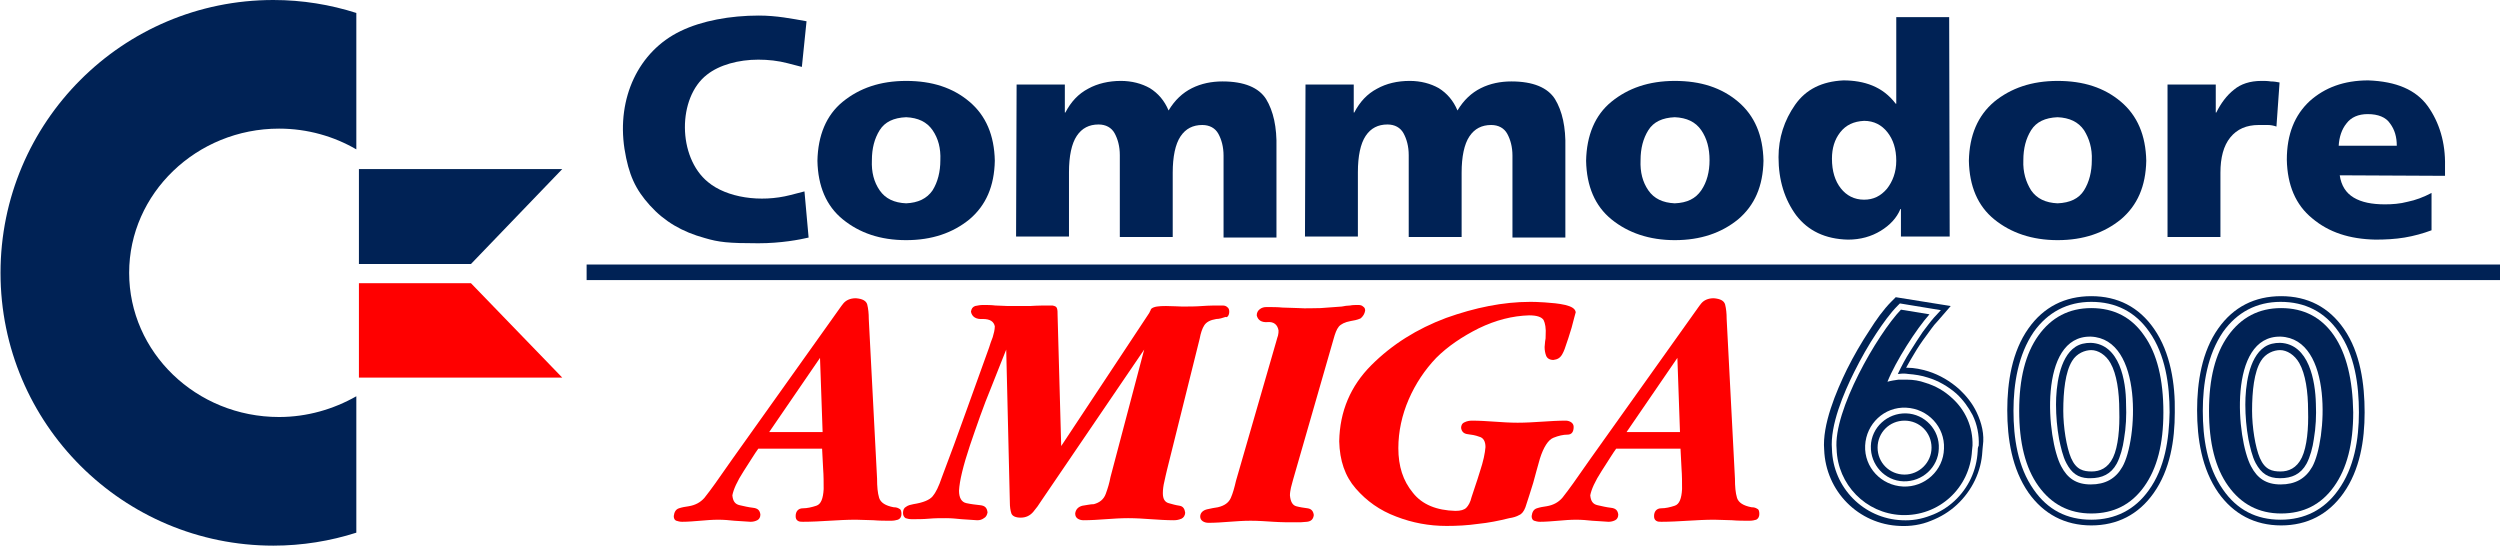
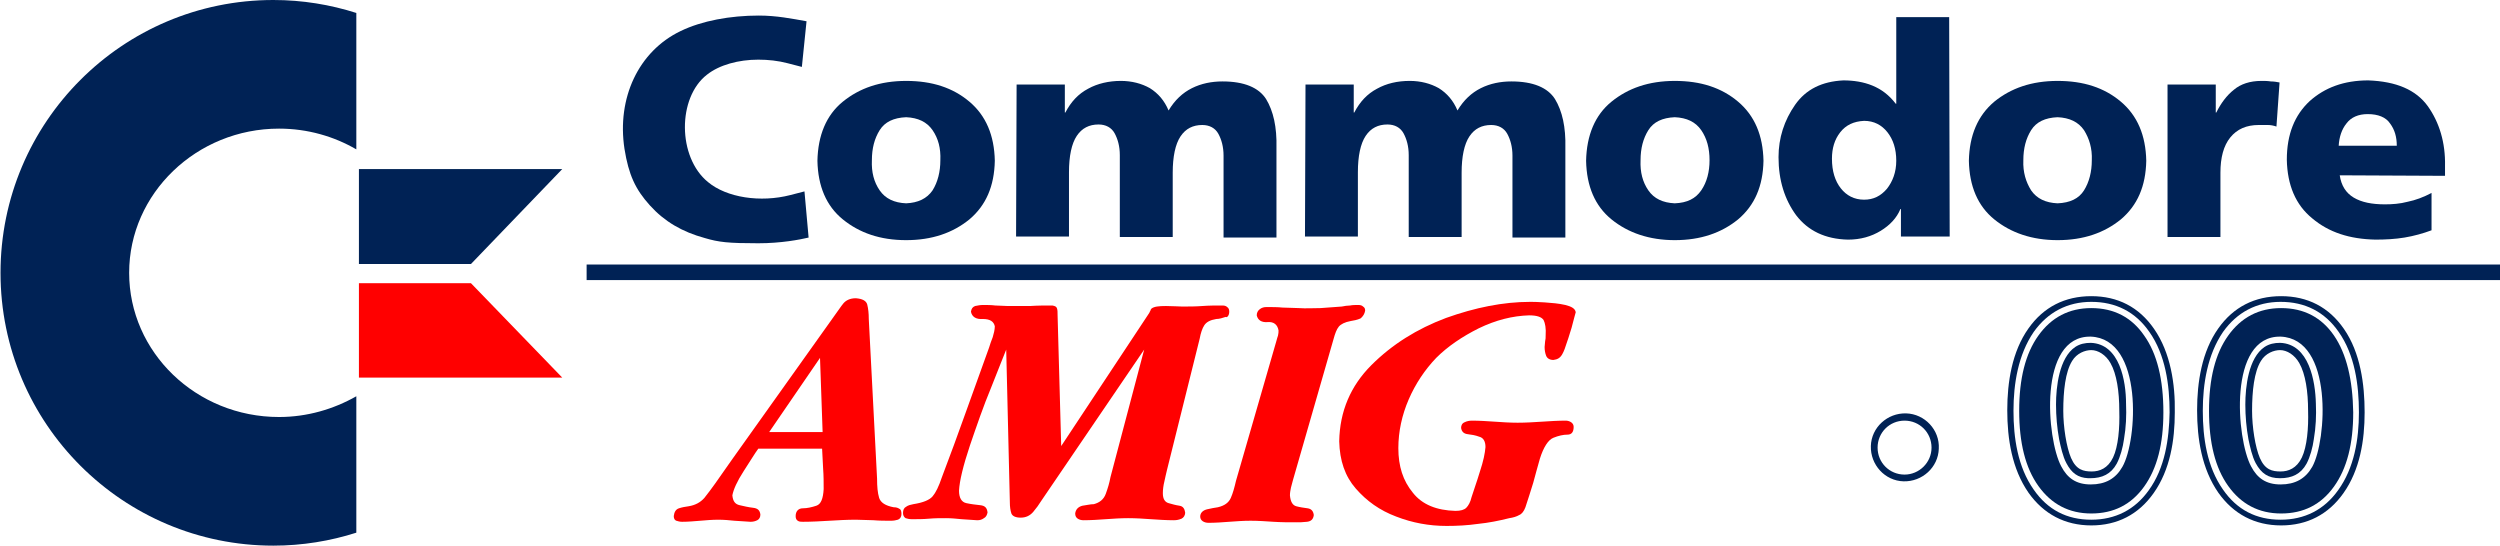
<svg xmlns="http://www.w3.org/2000/svg" xmlns:ns1="http://www.inkscape.org/namespaces/inkscape" xmlns:ns2="http://sodipodi.sourceforge.net/DTD/sodipodi-0.dtd" version="1.1" baseProfile="tiny" id="svg7148" ns1:version="0.48.4 r9939" ns2:docname="Commodore_logo.svg" x="0px" y="0px" viewBox="-54.3 345.6 482 105.2" xml:space="preserve">
  <g>
    <g id="Logo">
      <path id="path3002" fill="#002255" d="M-1.6,345.6c-29.1,0-52.6,23.6-52.6,52.6c0,29.1,23.6,52.6,52.6,52.6c5.6,0,11-0.9,16-2.5    v-26.3c-4.4,2.5-9.5,4-14.9,4c-16,0-28.9-12.5-28.9-27.8s13-27.8,28.9-27.8c5.5,0,10.6,1.5,14.9,4v-26.3    C9.4,346.5,4,345.6-1.6,345.6z" />
      <polygon id="polygon9367" fill="#002255" points="14.9,378.2 14.9,378.2 54.1,378.2 36.5,396.5 14.9,396.5   " />
      <polygon id="polygon9369" fill="#FF0000" points="14.9,418.4 14.9,418.4 54.1,418.4 36.5,400.2 14.9,400.2   " />
    </g>
    <g id="Commodore">
      <path id="path3067" ns1:connector-curvature="0" fill="#002255" d="M120.4,391.9c5,0,9-1.4,12.2-4c3.2-2.7,4.8-6.4,4.9-11.3    c-0.1-4.9-1.7-8.7-4.9-11.4s-7.2-4-12.2-4c-5,0-9,1.4-12.2,4s-4.8,6.5-4.9,11.4c0.1,4.9,1.7,8.7,4.9,11.3    C111.4,390.5,115.4,391.9,120.4,391.9z M120.4,384.8c-2.3-0.1-4-0.9-5.1-2.5s-1.6-3.5-1.5-5.8c0-2.3,0.5-4.2,1.5-5.8    c1-1.6,2.7-2.4,5.1-2.5c2.3,0.1,4,0.9,5.1,2.5s1.6,3.5,1.5,5.8c0,2.2-0.5,4.2-1.5,5.8C124.4,383.9,122.7,384.7,120.4,384.8z" />
      <path id="path3069" ns1:connector-curvature="0" fill="#002255" d="M141.6,391.2h10.2v-12.4c0-3.1,0.5-5.5,1.5-7    c1-1.5,2.4-2.2,4.2-2.2c1.4,0,2.5,0.6,3.1,1.7c0.6,1.1,1,2.5,1,4.2v15.8h10.2v-12.4c0-3.1,0.5-5.5,1.5-7c1-1.5,2.4-2.2,4.2-2.2    c1.4,0,2.5,0.6,3.1,1.7c0.6,1.1,1,2.5,1,4.2v15.8h10.2v-17.3c0.1-4-0.6-7.1-2-9.4c-1.4-2.2-4.2-3.4-8.4-3.4    c-2.1,0-4.1,0.4-5.9,1.3c-1.8,0.9-3.3,2.3-4.5,4.3c-0.8-1.9-2-3.3-3.6-4.3c-1.6-0.9-3.5-1.4-5.6-1.4c-2.3,0-4.5,0.5-6.3,1.5    c-1.9,1-3.3,2.5-4.4,4.6h-0.1v-5.4h-9.3L141.6,391.2L141.6,391.2z" />
      <path id="path3071" ns1:connector-curvature="0" fill="#002255" d="M197.3,391.2h10.2v-12.4c0-3.1,0.5-5.5,1.5-7    c1-1.5,2.4-2.2,4.2-2.2c1.4,0,2.5,0.6,3.1,1.7c0.6,1.1,1,2.5,1,4.2v15.8h10.2v-12.4c0-3.1,0.5-5.5,1.5-7c1-1.5,2.4-2.2,4.2-2.2    c1.4,0,2.5,0.6,3.1,1.7c0.6,1.1,1,2.5,1,4.2v15.8h10.2v-17.3c0.1-4-0.6-7.1-2-9.4c-1.4-2.2-4.2-3.4-8.4-3.4    c-2.1,0-4.1,0.4-5.9,1.3c-1.8,0.9-3.3,2.3-4.5,4.3c-0.8-1.9-2-3.3-3.6-4.3c-1.6-0.9-3.5-1.4-5.6-1.4c-2.4,0-4.5,0.5-6.3,1.5    c-1.9,1-3.3,2.5-4.4,4.6h-0.1v-5.4h-9.3L197.3,391.2L197.3,391.2z" />
      <path id="path3073" ns1:connector-curvature="0" fill="#002255" d="M268.6,391.9c5,0,9-1.4,12.2-4c3.2-2.7,4.8-6.4,4.9-11.3    c-0.1-4.9-1.7-8.7-4.9-11.4c-3.2-2.7-7.2-4-12.2-4c-5,0-9,1.4-12.2,4s-4.8,6.5-4.9,11.4c0.1,4.9,1.7,8.7,4.9,11.3    C259.6,390.5,263.7,391.9,268.6,391.9z M268.6,384.8c-2.3-0.1-4-0.9-5.1-2.5c-1.1-1.6-1.6-3.5-1.5-5.8c0-2.3,0.5-4.2,1.5-5.8    c1-1.6,2.7-2.4,5.1-2.5c2.3,0.1,4,0.9,5.1,2.5c1.1,1.6,1.6,3.5,1.6,5.8c0,2.2-0.5,4.2-1.6,5.8C272.6,383.9,271,384.7,268.6,384.8z    " />
      <path id="path3075" ns1:connector-curvature="0" fill="#002255" d="M321.5,348.9h-10.2v16.7h-0.1c-1.3-1.7-2.8-2.8-4.5-3.5    c-1.7-0.7-3.6-1-5.6-1c-4.1,0.2-7.2,1.7-9.3,4.7c-2.1,3-3.2,6.4-3.2,10.1c0,4.5,1.2,8.2,3.4,11.2c2.3,3,5.6,4.6,10,4.7    c2.4,0,4.5-0.6,6.3-1.7c1.8-1.1,3.1-2.5,3.8-4.2h0.1v5.3h9.4L321.5,348.9L321.5,348.9z M298.9,376.2c0-2,0.5-3.7,1.6-5.1    c1.1-1.4,2.6-2.1,4.6-2.2c1.9,0,3.4,0.8,4.5,2.2c1.1,1.4,1.7,3.2,1.7,5.5c0,2.2-0.7,4-1.8,5.4c-1.2,1.4-2.6,2.1-4.4,2.1    c-1.9,0-3.4-0.8-4.5-2.2C299.5,380.5,298.9,378.6,298.9,376.2L298.9,376.2z" />
      <path id="path3077" ns1:connector-curvature="0" fill="#002255" d="M342.4,391.9c5,0,9-1.4,12.2-4c3.2-2.7,4.8-6.4,4.9-11.3    c-0.1-4.9-1.7-8.7-4.9-11.4c-3.2-2.7-7.2-4-12.2-4c-5,0-9,1.4-12.2,4c-3.2,2.7-4.8,6.5-4.9,11.4c0.1,4.9,1.7,8.7,4.9,11.3    C333.4,390.5,337.5,391.9,342.4,391.9z M342.4,384.8c-2.3-0.1-4-0.9-5.1-2.5c-1-1.6-1.6-3.5-1.5-5.8c0-2.3,0.5-4.2,1.5-5.8    c1-1.6,2.7-2.4,5.1-2.5c2.3,0.1,4,0.9,5.1,2.5c1,1.6,1.6,3.5,1.5,5.8c0,2.2-0.5,4.2-1.5,5.8C346.5,383.9,344.8,384.7,342.4,384.8z    " />
      <path id="path3079" ns1:connector-curvature="0" fill="#002255" d="M385.2,361.5c-0.5-0.1-1.1-0.2-1.7-0.2    c-0.6-0.1-1.2-0.1-1.8-0.1c-2.2,0-4,0.6-5.3,1.7c-1.4,1.1-2.5,2.6-3.4,4.4h-0.1v-5.4h-9.3v29.4h10.2v-12.4c0-2.9,0.6-5.2,1.9-6.8    c1.3-1.6,3.1-2.4,5.5-2.4c0.6,0,1.2,0,1.7,0c0.6,0,1.1,0.1,1.7,0.3L385.2,361.5z" />
      <path id="path3081" ns1:connector-curvature="0" fill="#002255" d="M417.1,379.5v-1.9c0.1-4.5-1.1-8.4-3.3-11.5    c-2.3-3.2-6.1-4.8-11.5-5c-4.7,0-8.4,1.4-11.3,4c-2.9,2.7-4.4,6.4-4.4,11.3c0.1,4.9,1.7,8.7,4.9,11.3c3.2,2.7,7.2,4,12.2,4.1    c1.9,0,3.8-0.1,5.6-0.4c1.8-0.3,3.6-0.8,5.2-1.4v-7.2c-1.5,0.8-3.1,1.4-4.6,1.7c-1.5,0.4-3,0.5-4.4,0.5c-2.5,0-4.5-0.4-6-1.3    c-1.5-0.9-2.4-2.3-2.7-4.3L417.1,379.5L417.1,379.5z M396.6,373.7c0.1-1.7,0.6-3.2,1.5-4.3c0.9-1.2,2.3-1.8,4.1-1.8    c2,0,3.5,0.6,4.3,1.8c0.9,1.2,1.3,2.6,1.3,4.3H396.6z" />
      <path id="path3064" ns2:nodetypes="sssssccsssssccss" ns1:connector-curvature="0" fill="#002255" d="M81.6,391.5    c-4.4-1.2-7.8-3.2-10.6-6.3c-2.8-3.1-4.1-5.9-4.9-10.9c-1.5-9.8,2.7-18.8,10.8-22.7c4.1-2,9.6-3,15.1-3c3.4,0,6.4,0.6,9.2,1.1    l-0.9,8.8c0,0-0.7-0.2-2.7-0.7c-1.9-0.5-3.8-0.7-5.7-0.7c-3.8,0-7.5,1-9.9,2.9c-5.7,4.4-5.7,15.9,0.2,20.7c3.6,3,10.1,4,15.9,2.5    l2.7-0.7l0.8,8.9c-1.7,0.4-5.3,1.1-9.7,1.1C86.1,392.5,84.3,392.3,81.6,391.5z" />
    </g>
    <rect id="Line" x="58.8" y="396.6" fill="#002255" width="369" height="3" />
    <g id="Amiga">
      <path id="path6187" fill="#FF0000" d="M119.5,444.7c0-0.5-0.1-0.9-0.4-1c-0.3-0.2-0.6-0.3-1.1-0.3c-1.6-0.3-2.5-0.9-2.8-1.8    c-0.3-1-0.4-2.2-0.4-3.7l-1.6-30.8c0-1.1-0.1-2-0.3-2.8c-0.2-0.7-0.9-1.1-2.2-1.2c-1.1,0-1.9,0.4-2.4,1c-0.5,0.6-1,1.4-1.6,2.2    l-19.8,27.8l-3.3,4.7c-0.7,1-1.4,1.9-2.1,2.8c-0.8,0.9-1.8,1.4-3,1.6c-0.7,0.1-1.3,0.2-1.9,0.4c-0.6,0.2-0.9,0.7-1,1.5    c0,0.5,0.2,0.8,0.5,0.9c0.3,0.1,0.7,0.2,1.1,0.2c1.1,0,2.3-0.1,3.5-0.2c1.2-0.1,2.3-0.2,3.5-0.2c1.1,0,2.1,0.1,3.1,0.2    c1,0.1,2.1,0.1,3.1,0.2c0.5,0,0.9-0.1,1.3-0.3c0.4-0.2,0.6-0.6,0.6-1.1c-0.1-0.8-0.5-1.2-1.4-1.3s-1.7-0.3-2.6-0.5    c-0.9-0.2-1.3-0.8-1.4-1.9c0.2-1.1,0.9-2.7,2.2-4.7c1.3-2,2.2-3.5,2.8-4.3h12.3c0.1,1.3,0.1,2.6,0.2,3.9c0.1,1.3,0.1,2.6,0.1,3.9    c-0.1,1.8-0.5,2.9-1.4,3.2c-0.9,0.3-1.8,0.5-2.6,0.5c-0.9,0-1.4,0.6-1.4,1.5c0,0.4,0.1,0.7,0.4,0.9c0.3,0.2,0.6,0.2,1,0.2    c1.7,0,3.4-0.1,5.1-0.2c1.7-0.1,3.4-0.2,5.1-0.2c1.1,0,2.3,0.1,3.4,0.1c1.1,0.1,2.3,0.1,3.4,0.1c0.5,0,1-0.1,1.3-0.2    C119.3,445.6,119.5,445.2,119.5,444.7L119.5,444.7z M104.3,428.9H94l9.8-14.3L104.3,428.9z" />
      <path id="path4766" fill="#FF0000" d="M208.9,405.5c0-0.4-0.1-0.6-0.4-0.8c-0.2-0.2-0.5-0.3-0.9-0.3c-0.6,0-1.1,0-1.6,0.1    c-0.5,0-1.1,0.1-1.6,0.2c-1.4,0.1-2.7,0.2-4.1,0.3c-1.4,0-2.8,0.1-4.2,0c-1,0-2-0.1-3.1-0.1c-1-0.1-2-0.1-3.1-0.1    c-0.5,0-0.9,0.1-1.3,0.4c-0.4,0.3-0.6,0.7-0.6,1.2c0.2,0.9,0.9,1.4,2.1,1.3c1.2-0.1,1.9,0.5,2.1,1.6c0,0.3,0,0.6-0.1,1    c-0.1,0.3-0.2,0.6-0.3,1l-7.8,27c-0.3,1.3-0.6,2.4-1,3.3c-0.4,0.9-1.2,1.5-2.5,1.8c-0.6,0.1-1.3,0.2-2.1,0.4    c-0.8,0.2-1.3,0.7-1.3,1.4c0,0.4,0.2,0.7,0.5,0.9c0.3,0.2,0.7,0.3,1.1,0.3c1.3,0,2.7-0.1,4-0.2c1.4-0.1,2.7-0.2,4.1-0.2    c1.5,0,2.9,0.1,4.4,0.2c1.5,0.1,2.9,0.1,4.4,0.1c0.6,0,1.3,0,2.1-0.1c0.8-0.1,1.2-0.5,1.3-1.3c-0.1-0.8-0.5-1.2-1.2-1.3    c-0.7-0.1-1.5-0.2-2.2-0.4c-0.7-0.2-1.1-0.9-1.2-2.1c0-0.5,0.1-1,0.2-1.5c0.1-0.5,0.3-1,0.4-1.5l7.8-27.1c0.3-1.1,0.6-1.9,1-2.4    c0.4-0.5,1.2-0.9,2.3-1.1c0.6-0.1,1.2-0.2,1.9-0.5C208.5,406.6,208.8,406.1,208.9,405.5L208.9,405.5z" />
      <path id="path4768" fill="#FF0000" d="M249.5,405.8c-0.1-0.7-0.8-1.1-2-1.4c-1.3-0.3-2.6-0.4-4-0.5c-1.4-0.1-2.3-0.1-2.8-0.1    c-5.2,0-10.6,1.1-16.2,3.1c-5.6,2.1-10.4,5.1-14.4,9.1c-4,4-6.1,8.9-6.2,14.7c0.1,3.7,1.1,6.7,3.2,9.1c2.1,2.4,4.6,4.2,7.8,5.4    c3.1,1.2,6.3,1.8,9.7,1.8c2,0,4-0.1,6.1-0.4c2-0.2,4-0.6,6-1.1c0.7-0.1,1.4-0.3,1.9-0.6c0.5-0.2,0.9-0.7,1.2-1.5    c0.5-1.5,1-3.1,1.5-4.7c0.4-1.6,0.9-3.2,1.3-4.7c0.7-2.2,1.6-3.6,2.6-4c1-0.4,1.9-0.6,2.7-0.6c0.8,0,1.2-0.5,1.2-1.5    c0-0.4-0.2-0.7-0.5-0.9c-0.3-0.2-0.7-0.3-1-0.3c-1.5,0-3.1,0.1-4.6,0.2c-1.6,0.1-3.1,0.2-4.7,0.2c-1.5,0-3-0.1-4.4-0.2    c-1.5-0.1-3-0.2-4.4-0.2c-0.5,0-1,0.1-1.4,0.3c-0.5,0.2-0.7,0.6-0.7,1.1c0.1,0.7,0.5,1.1,1.2,1.2c0.8,0.1,1.5,0.2,2.3,0.5    c0.8,0.2,1.2,0.9,1.2,2c-0.1,1.2-0.4,2.7-1.1,4.8c-0.6,2-1.2,3.6-1.6,4.9c-0.2,0.9-0.6,1.6-1,2c-0.4,0.4-1.1,0.6-2.1,0.6    c-3.6-0.1-6.4-1.2-8.2-3.5c-1.9-2.3-2.8-5.1-2.8-8.6c0-3.2,0.7-6.4,2-9.4c1.3-3,3.1-5.7,5.3-8c2.2-2.2,5-4.1,8.2-5.7    c3.3-1.6,6.5-2.4,9.7-2.5c1.5,0,2.4,0.3,2.8,0.9c0.3,0.6,0.5,1.6,0.4,3c0,0.4,0,0.7-0.1,1.1c0,0.4-0.1,0.7-0.1,1.1    c0,0.6,0.1,1.2,0.3,1.7c0.2,0.5,0.7,0.8,1.4,0.8c0.8-0.1,1.3-0.4,1.7-1.1c0.4-0.7,0.6-1.4,0.8-2c0.2-0.5,0.5-1.5,1-3.1    C249.1,407.2,249.4,406.2,249.5,405.8L249.5,405.8L249.5,405.8z" />
-       <path id="path4770" fill="#FF0000" d="M284.9,444.7c0-0.5-0.1-0.9-0.4-1c-0.3-0.2-0.6-0.3-1.1-0.3c-1.6-0.3-2.5-0.9-2.8-1.8    c-0.3-1-0.4-2.2-0.4-3.7l-1.6-30.8c0-1.1-0.1-2-0.3-2.8c-0.2-0.7-0.9-1.1-2.2-1.2c-1.1,0-1.9,0.4-2.4,1c-0.5,0.6-1,1.4-1.6,2.2    l-19.8,27.8l-3.3,4.7c-0.7,1-1.4,1.9-2.1,2.8c-0.8,0.9-1.8,1.4-3,1.6c-0.7,0.1-1.3,0.2-1.9,0.4c-0.6,0.2-0.9,0.7-1,1.5    c0,0.5,0.2,0.8,0.5,0.9c0.3,0.1,0.7,0.2,1.1,0.2c1.1,0,2.3-0.1,3.5-0.2c1.2-0.1,2.3-0.2,3.5-0.2c1.1,0,2.1,0.1,3.1,0.2    c1.1,0.1,2.1,0.1,3.1,0.2c0.5,0,0.9-0.1,1.3-0.3c0.4-0.2,0.6-0.6,0.6-1.1c-0.1-0.8-0.5-1.2-1.4-1.3c-0.9-0.1-1.7-0.3-2.6-0.5    c-0.9-0.2-1.3-0.8-1.4-1.9c0.2-1.1,0.9-2.7,2.2-4.7c1.3-2,2.2-3.5,2.8-4.3h12.4c0.1,1.3,0.1,2.6,0.2,3.9c0.1,1.3,0.1,2.6,0.1,3.9    c-0.1,1.8-0.5,2.9-1.4,3.2c-0.9,0.3-1.8,0.5-2.6,0.5c-0.9,0-1.4,0.6-1.4,1.5c0,0.4,0.1,0.7,0.4,0.9c0.3,0.2,0.6,0.2,1,0.2    c1.7,0,3.4-0.1,5.1-0.2c1.7-0.1,3.4-0.2,5.1-0.2c1.1,0,2.3,0.1,3.4,0.1c1.1,0.1,2.3,0.1,3.4,0.1c0.5,0,1-0.1,1.3-0.2    C284.7,445.6,284.9,445.2,284.9,444.7L284.9,444.7z M269.6,428.9h-10.3l9.8-14.3L269.6,428.9z" />
      <path id="path4764" fill="#FF0000" d="M182.7,405.7c0-0.4-0.1-0.7-0.4-0.9c-0.2-0.2-0.5-0.3-0.9-0.3c-1.3,0-2.6,0-3.9,0.1    c-1.3,0.1-2.6,0.1-3.9,0.1c-0.7,0-1.7-0.1-3.1-0.1c-1.4,0-2.3,0.1-2.8,0.5c-0.1,0.1-0.2,0.3-0.2,0.4c-0.1,0.2-0.2,0.3-0.2,0.4    l-17,25.7l-0.7-25.3c0-0.5,0-0.9-0.1-1.2c-0.1-0.4-0.4-0.5-0.9-0.6c-1.4,0-2.9,0-4.3,0.1c-1.4,0-2.9,0-4.3,0    c-0.8,0-1.6-0.1-2.4-0.1c-0.8-0.1-1.6-0.1-2.4-0.1c-0.5,0-1,0.1-1.5,0.2c-0.5,0.2-0.7,0.5-0.8,1.1c0.2,1,1,1.5,2.3,1.4    c1.4,0,2.1,0.5,2.3,1.4c0,0.7-0.2,1.4-0.4,2.1c-0.3,0.7-0.5,1.4-0.7,2c-1.5,4.2-3,8.3-4.5,12.5c-1.5,4.2-3,8.3-4.6,12.5    c-0.6,1.8-1.2,3-1.8,3.7c-0.6,0.7-1.8,1.2-3.7,1.5c-0.5,0.1-1,0.2-1.4,0.5c-0.4,0.2-0.6,0.6-0.6,1.2c0,0.5,0.2,0.8,0.5,1    c0.3,0.1,0.7,0.2,1.2,0.2c1.1,0,2.2,0,3.3-0.1c1.1-0.1,2.2-0.1,3.3-0.1c1,0,2,0.1,3,0.2s2,0.1,3,0.2c0.5,0,0.9-0.1,1.3-0.4    c0.4-0.2,0.6-0.6,0.7-1.1c-0.1-0.9-0.5-1.3-1.4-1.4s-1.8-0.2-2.7-0.4c-0.9-0.2-1.4-1-1.4-2.4c0.1-1.9,0.8-4.8,2.1-8.7    c1.3-3.8,2.6-7.6,4.1-11.2c1.4-3.6,2.4-6,2.9-7.3l0.7,29.4c0,0.9,0.1,1.6,0.3,2.2c0.2,0.5,0.8,0.8,1.8,0.8c1,0,1.8-0.4,2.4-1.1    c0.6-0.7,1.1-1.4,1.6-2.2l19.8-29.1l-6.5,24.6c-0.2,1.1-0.5,2.1-0.9,3.2c-0.4,1.1-1.2,1.7-2.3,2c-0.7,0-1.4,0.2-2.2,0.3    c-0.8,0.2-1.3,0.7-1.4,1.5c0,0.5,0.2,0.8,0.5,1c0.3,0.2,0.7,0.3,1.1,0.3c1.4,0,2.9-0.1,4.3-0.2c1.4-0.1,2.9-0.2,4.3-0.2    c1.5,0,3,0.1,4.4,0.2c1.5,0.1,3,0.2,4.4,0.2c0.6,0,1-0.1,1.5-0.3c0.4-0.2,0.7-0.6,0.7-1.2c-0.1-0.7-0.4-1.2-1.1-1.3    c-0.7-0.1-1.4-0.3-2.1-0.5c-0.7-0.2-1.1-0.8-1.1-1.9c0-0.7,0.1-1.5,0.3-2.3c0.2-0.8,0.3-1.5,0.5-2.2l6.3-25.3    c0.2-1.1,0.5-2,0.9-2.6c0.4-0.6,1.1-1,2.3-1.2c0.6,0,1.2-0.2,1.8-0.4C182.3,406.9,182.7,406.4,182.7,405.7L182.7,405.7z" />
    </g>
    <g>
      <path fill="none" d="M385.3,410.6c-10.2-0.3-8.5,19.7-5.7,25c1.2,2.3,2.9,3.5,5.7,3.5c2.8,0,4.8-1.1,6.1-3.4    C394.3,430.6,395.6,410.9,385.3,410.6z M391.9,430.4c-0.2,1.4-0.7,3.4-1.4,4.7c-1.1,2-2.8,2.8-5.1,2.8c-2.3,0-3.6-0.9-4.7-2.9    c-0.7-1.3-1.1-3.2-1.4-4.6c-0.4-2.2-0.6-4.5-0.6-6.7c0-3.4,0.6-9,3.7-11.1c0.9-0.6,1.9-0.8,3-0.8c5.6,0.1,6.8,7.4,7,11.8    C392.4,425.8,392.2,428.1,391.9,430.4z" />
      <path fill="none" d="M396.6,409.7c-2.7-3.9-6.5-5.8-11.2-5.8c-4.7,0-8.4,1.9-11.1,5.8c-3.1,4.3-3.9,9.9-3.9,15.2    c0,5.2,0.9,10.8,3.9,15.2c2.7,3.8,6.5,5.8,11.1,5.8c4.7,0,8.4-1.9,11.1-5.7c3.1-4.3,3.9-9.8,3.9-14.9    C400.5,419.9,399.7,414.1,396.6,409.7z M395.6,439.4c-2.5,3.5-5.9,5.2-10.2,5.2c-4.3,0-7.7-1.8-10.2-5.3    c-2.5-3.5-3.7-8.4-3.7-14.5c0-6.1,1.2-11,3.7-14.5c2.5-3.5,5.9-5.3,10.2-5.3c4.4,0,7.8,1.8,10.2,5.3c2.4,3.5,3.6,8.5,3.6,14.8    C399.3,431.2,398.1,436,395.6,439.4z" />
      <path fill="#002255" d="M397.6,409c-2.9-4.2-7-6.3-12.1-6.3c-5.1,0-9.2,2.1-12.1,6.2c-3.2,4.5-4.1,10.4-4.1,15.8    c0,5.5,0.9,11.3,4.1,15.9c2.9,4.1,7,6.3,12.1,6.3c5,0,9.1-2.1,12-6.2c3.2-4.5,4.1-10.2,4.1-15.6    C401.6,419.7,400.8,413.6,397.6,409z M396.5,440.1c-2.7,3.8-6.5,5.7-11.1,5.7c-4.7,0-8.4-1.9-11.1-5.8c-3.1-4.4-3.9-10-3.9-15.2    c0-5.2,0.9-10.8,3.9-15.2c2.7-3.8,6.5-5.8,11.1-5.8c4.7,0,8.5,1.9,11.2,5.8c3.1,4.4,3.9,10.2,3.9,15.5    C400.5,430.3,399.6,435.8,396.5,440.1z" />
      <path fill="#002255" d="M385.3,411.7c-1.1,0-2.1,0.2-3,0.8c-3.1,2.1-3.7,7.7-3.7,11.1c0,2.2,0.2,4.5,0.6,6.7    c0.3,1.4,0.7,3.3,1.4,4.6c1.1,2,2.4,2.9,4.7,2.9c2.3,0,4-0.8,5.1-2.8c0.7-1.3,1.2-3.2,1.4-4.7c0.4-2.3,0.5-4.6,0.4-6.9    C392.1,419.1,390.9,411.9,385.3,411.7z M389.5,433.8c-1,2.1-2.6,2.7-4.1,2.7c-1.6,0-3-0.3-4-2.6c-0.9-2.1-1.5-6-1.5-9.1    c0-3.8,0.4-7.5,1.7-9.6c0.9-1.5,2.5-2.1,3.7-2.1c1.3,0,2.8,0.9,3.7,2.5c1.2,2.1,1.7,5.5,1.7,9.2    C390.8,428.1,390.5,431.7,389.5,433.8z" />
      <path fill="#002255" d="M395.7,410.3c-2.4-3.5-5.8-5.3-10.2-5.3c-4.3,0-7.7,1.8-10.2,5.3c-2.5,3.5-3.7,8.3-3.7,14.5    c0,6.2,1.2,11,3.7,14.5c2.5,3.5,5.9,5.3,10.2,5.3c4.3,0,7.7-1.7,10.2-5.2c2.5-3.5,3.7-8.2,3.7-14.3    C399.3,418.8,398.1,413.8,395.7,410.3z M391.5,435.6c-1.3,2.3-3.3,3.4-6.1,3.4c-2.8,0-4.5-1.2-5.7-3.5c-2.8-5.2-4.5-25.2,5.7-25    C395.6,410.9,394.3,430.6,391.5,435.6z" />
    </g>
    <g>
-       <path fill="none" d="M348.8,410.6c-10.2-0.3-8.5,19.7-5.7,25c1.2,2.3,2.9,3.5,5.7,3.5c2.8,0,4.8-1.1,6.1-3.4    C357.8,430.6,359,410.9,348.8,410.6z M355.3,430.4c-0.2,1.4-0.7,3.4-1.4,4.7c-1.1,2-2.8,2.8-5.1,2.8h0c0,0-0.1,0-0.1,0    c-0.1,0-0.2,0-0.3,0c-2-0.1-3.2-1-4.2-2.9c-0.7-1.3-1.1-3.2-1.4-4.6c-0.4-2.2-0.6-4.5-0.6-6.7c0-3.4,0.6-9,3.7-11.1    c0.9-0.6,1.9-0.8,3-0.8c5.6,0.2,6.8,7.4,7,11.8C355.9,425.8,355.7,428.1,355.3,430.4z" />
-       <path fill="none" d="M360.1,409.7c-2.7-3.9-6.5-5.8-11.2-5.8c-4.7,0-8.4,1.9-11.1,5.8c-3.1,4.3-3.9,9.9-3.9,15.2    c0,5.2,0.9,10.8,3.9,15.2c2.7,3.8,6.5,5.8,11.1,5.8c4.7,0,8.4-1.9,11.1-5.7c3.1-4.3,3.9-9.8,3.9-14.9    C363.9,419.9,363.1,414.1,360.1,409.7z M359.1,439.4c-2.5,3.5-5.9,5.2-10.2,5.2c-4.3,0-7.7-1.8-10.2-5.3    c-2.5-3.5-3.7-8.4-3.7-14.5c0-6.1,1.2-11,3.7-14.5c2.5-3.5,5.9-5.3,10.2-5.3c4.4,0,7.8,1.8,10.2,5.3c2.4,3.5,3.6,8.5,3.6,14.8    C362.8,431.2,361.5,436,359.1,439.4z" />
      <path fill="#002255" d="M348.8,411.7c-1.1,0-2.1,0.2-3,0.8c-3.1,2.1-3.7,7.7-3.7,11.1c0,2.2,0.2,4.5,0.6,6.7    c0.3,1.4,0.7,3.3,1.4,4.6c1,1.9,2.2,2.8,4.2,2.9c0.1,0,0.2,0,0.3,0c0,0,0.1,0,0.1,0h0c2.3,0,4-0.8,5.1-2.8    c0.7-1.3,1.2-3.2,1.4-4.7c0.4-2.3,0.5-4.6,0.4-6.9C355.6,419.1,354.4,411.9,348.8,411.7z M353.1,433.8c-1,2.1-2.6,2.7-4.1,2.7    c-1.6,0-3-0.3-4-2.6c-0.9-2.1-1.5-6-1.5-9.1c0-3.8,0.4-7.5,1.7-9.6c0.9-1.5,2.5-2.1,3.7-2.1c1.3,0,2.8,0.9,3.7,2.5    c1.2,2.1,1.7,5.5,1.7,9.2C354.4,428.1,354.1,431.7,353.1,433.8z" />
      <path fill="#002255" d="M361,409c-2.9-4.2-7-6.3-12.1-6.3c-5.1,0-9.2,2.1-12.1,6.2c-3.2,4.5-4.1,10.4-4.1,15.8    c0,5.5,0.9,11.3,4.1,15.9c2.9,4.1,7,6.3,12.1,6.3c5,0,9.1-2.1,12-6.2c3.2-4.5,4.1-10.2,4.1-15.6C365.1,419.7,364.2,413.6,361,409z     M360,440.1c-2.7,3.8-6.5,5.7-11.1,5.7c-4.7,0-8.4-1.9-11.1-5.8c-3.1-4.4-3.9-10-3.9-15.2c0-5.2,0.9-10.8,3.9-15.2    c2.7-3.8,6.5-5.8,11.1-5.8c4.7,0,8.5,1.9,11.2,5.8c3.1,4.4,3.9,10.2,3.9,15.5C363.9,430.3,363.1,435.8,360,440.1z" />
      <path fill="#002255" d="M359.1,410.3c-2.4-3.5-5.8-5.3-10.2-5.3c-4.3,0-7.7,1.8-10.2,5.3c-2.5,3.5-3.7,8.3-3.7,14.5    c0,6.2,1.2,11,3.7,14.5c2.5,3.5,5.9,5.3,10.2,5.3c4.3,0,7.7-1.7,10.2-5.2c2.5-3.5,3.7-8.2,3.7-14.3    C362.8,418.8,361.6,413.8,359.1,410.3z M354.9,435.6c-1.3,2.3-3.3,3.4-6.1,3.4c-2.8,0-4.5-1.2-5.7-3.5c-2.8-5.2-4.5-25.2,5.7-25    C359,410.9,357.8,430.6,354.9,435.6z" />
    </g>
    <g>
      <path fill="none" d="M313.3,424.2c-4.2-0.2-7.7,3.1-7.9,7.3c-0.2,4.2,3.1,7.7,7.3,7.9c4.2,0.2,7.7-3.1,7.9-7.3    C320.7,427.9,317.5,424.4,313.3,424.2z M312.7,438.4c-3.6-0.1-6.4-3.2-6.3-6.8c0.1-3.6,3.2-6.4,6.8-6.3c3.6,0.1,6.4,3.2,6.3,6.8    C319.4,435.7,316.3,438.5,312.7,438.4z" />
      <path fill="none" d="M322.7,421.5c-1.6-1.4-3.5-2.5-5.5-3.1c-1.2-0.4-2.5-0.6-3.8-0.7c-0.6,0-1.2,0-1.8,0c-0.1,0-0.1,0-0.2,0    c0.7-1.5,1.6-3,2.4-4.4c0.8-1.3,1.6-2.5,2.4-3.7c0.7-1,1.4-1.9,2.2-2.8l1.3-1.4l-7.9-1.3l-0.4,0.4c-1.5,1.6-2.9,3.5-4.1,5.3    c-1.6,2.4-3,4.9-4.3,7.5c-2,4-4.7,10.4-4.3,14.9c0.2,7.4,6.1,13.4,13.5,13.7c1.9,0.1,3.8-0.2,5.5-0.9c1.7-0.6,3.3-1.6,4.6-2.8    c2.7-2.5,4.3-5.9,4.5-9.6c0-0.4,0.1-0.7,0.1-1.1c0.1-2.1-0.3-4.1-1.2-5.9C325.1,424.1,324,422.7,322.7,421.5z M325.9,432.5    c-0.4,7.1-6.4,12.7-13.6,12.4c-6.9-0.3-12.4-5.9-12.5-12.7c-0.7-7.4,7.9-22.3,12.4-26.9l5.5,0.9c-2.5,2.8-6.4,9.1-8.1,13    c0.7-0.2,1.4-0.3,2.1-0.4c0.6-0.1,1.1-0.1,1.7,0c1.2,0.1,2.4,0.3,3.5,0.6c1.9,0.6,3.7,1.6,5.1,2.9c2.6,2.3,4.1,5.6,4,9.2    C326,431.9,326,432.2,325.9,432.5z" />
-       <path fill="#002255" d="M326.8,425.1c-0.8-1.7-2-3.2-3.4-4.5c-1.7-1.5-3.7-2.7-5.9-3.4c-1.3-0.4-2.7-0.7-4.1-0.7    c-0.1,0-0.1,0-0.2,0c0.5-0.9,1-1.8,1.5-2.6c0.7-1.2,1.5-2.4,2.4-3.6c0.7-0.9,1.3-1.9,2.1-2.7l2.6-3l-10.6-1.7l-0.8,0.8    c-1.6,1.6-3,3.6-4.2,5.5c-1.6,2.4-3.1,5-4.4,7.6c-2.1,4.3-4.8,10.7-4.4,15.5c0.3,8,6.6,14.4,14.6,14.7c2,0.1,4.1-0.2,6-1    c1.8-0.7,3.5-1.7,5-3.1c2.9-2.7,4.7-6.4,4.9-10.3c0-0.4,0.1-0.8,0.1-1.1C328.3,429.4,327.8,427.2,326.8,425.1z M327,432.6    c-0.2,3.7-1.8,7.1-4.5,9.6c-1.3,1.2-2.9,2.2-4.6,2.8c-1.8,0.7-3.6,1-5.5,0.9c-7.4-0.3-13.3-6.3-13.5-13.7    c-0.4-4.6,2.3-10.9,4.3-14.9c1.3-2.6,2.7-5.1,4.3-7.5c1.2-1.8,2.6-3.8,4.1-5.3l0.4-0.4l7.9,1.3l-1.3,1.4c-0.8,0.9-1.5,1.9-2.2,2.8    c-0.8,1.2-1.6,2.4-2.4,3.7c-0.9,1.4-1.7,2.9-2.4,4.4c0.1,0,0.1,0,0.2,0c0.6-0.1,1.2-0.1,1.8,0c1.3,0.1,2.6,0.3,3.8,0.7    c2,0.6,3.9,1.7,5.5,3.1c1.3,1.2,2.3,2.6,3.1,4.1c0.9,1.8,1.3,3.9,1.2,5.9C327,431.9,327,432.3,327,432.6z" />
-       <path fill="#002255" d="M316.9,419.4c-1.1-0.4-2.3-0.6-3.5-0.6c-0.6,0-1.1,0-1.7,0c-0.7,0.1-1.4,0.2-2.1,0.4    c1.6-4,5.6-10.2,8.1-13l-5.5-0.9c-4.5,4.7-13.1,19.5-12.4,26.9c0.2,6.8,5.6,12.4,12.5,12.7c7.2,0.3,13.2-5.2,13.6-12.4    c0-0.3,0.1-0.7,0.1-1c0.1-3.6-1.4-6.9-4-9.2C320.6,421,318.9,420,316.9,419.4z M312.6,439.4c-4.2-0.2-7.5-3.7-7.3-7.9    c0.2-4.2,3.7-7.5,7.9-7.3c4.2,0.2,7.5,3.7,7.3,7.9C320.4,436.3,316.8,439.6,312.6,439.4z" />
      <path fill="#002255" d="M313.2,425.3c-3.6-0.1-6.7,2.7-6.8,6.3c-0.1,3.6,2.7,6.7,6.3,6.8c3.6,0.1,6.7-2.7,6.8-6.3    C319.7,428.5,316.8,425.4,313.2,425.3z M312.9,437.1c-2.9,0-5.2-2.3-5.2-5.2c0-2.9,2.3-5.2,5.2-5.2c2.9,0,5.2,2.3,5.2,5.2    C318.1,434.8,315.7,437.1,312.9,437.1z" />
    </g>
  </g>
</svg>